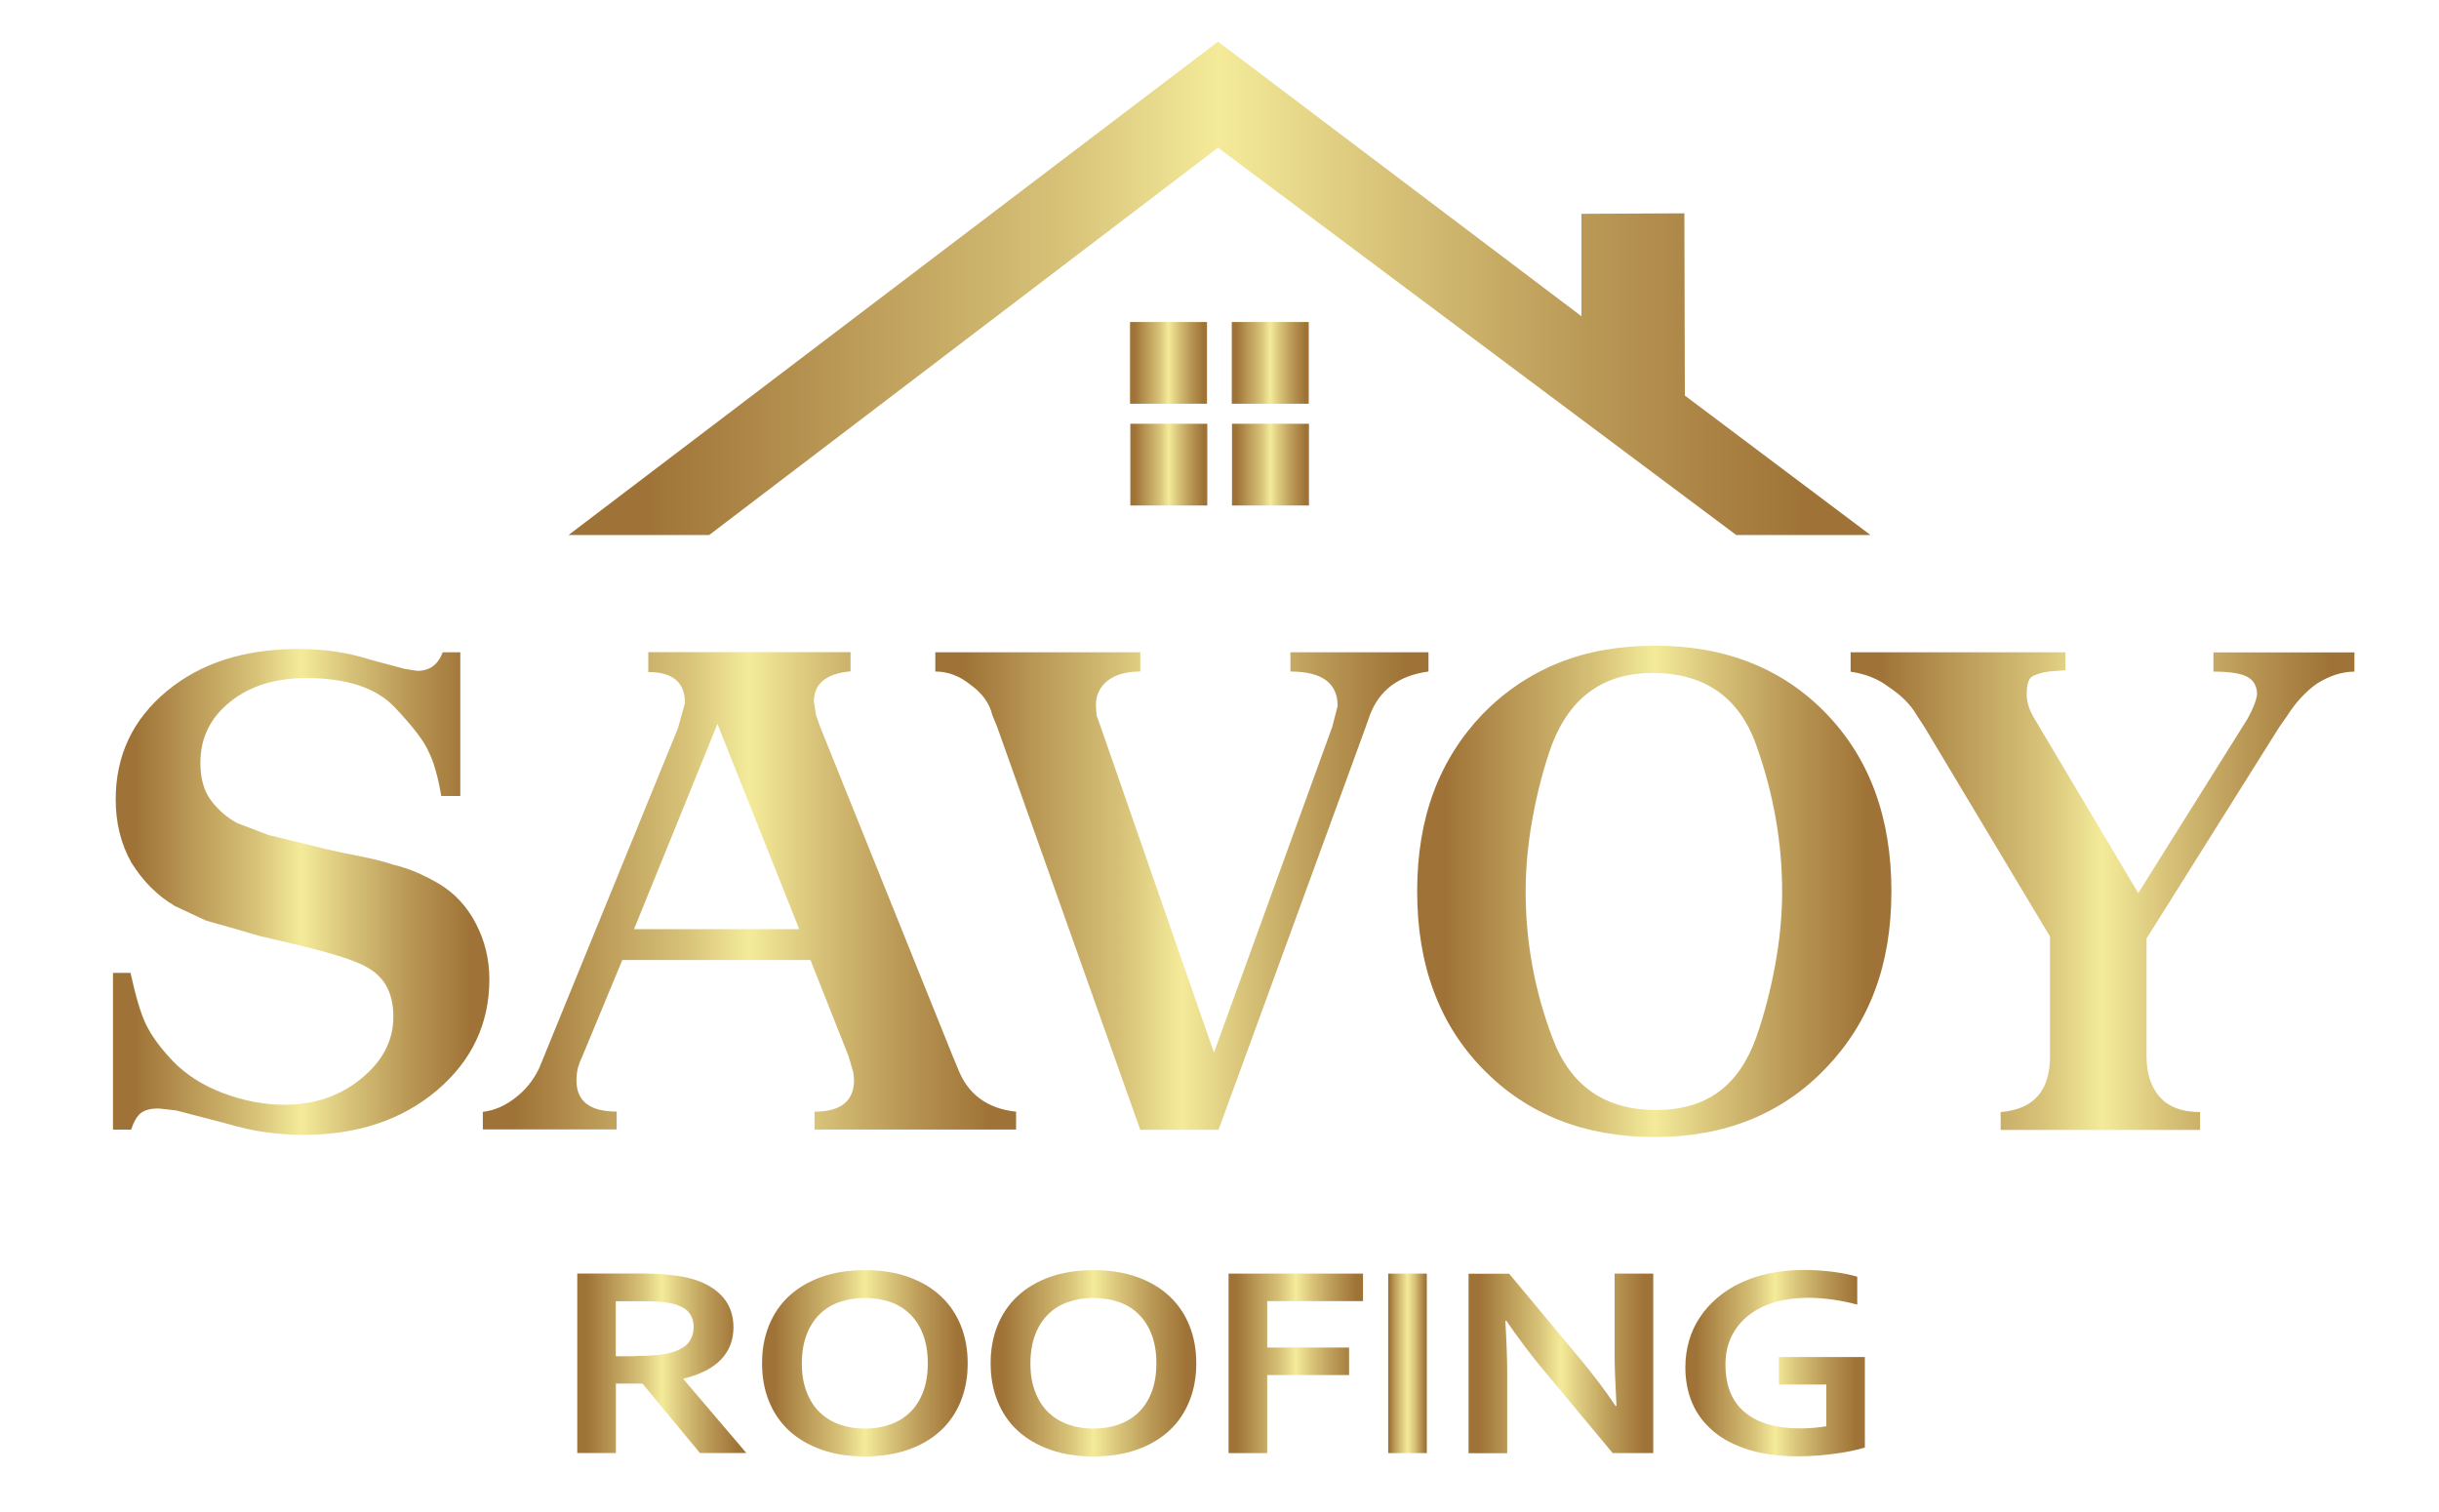
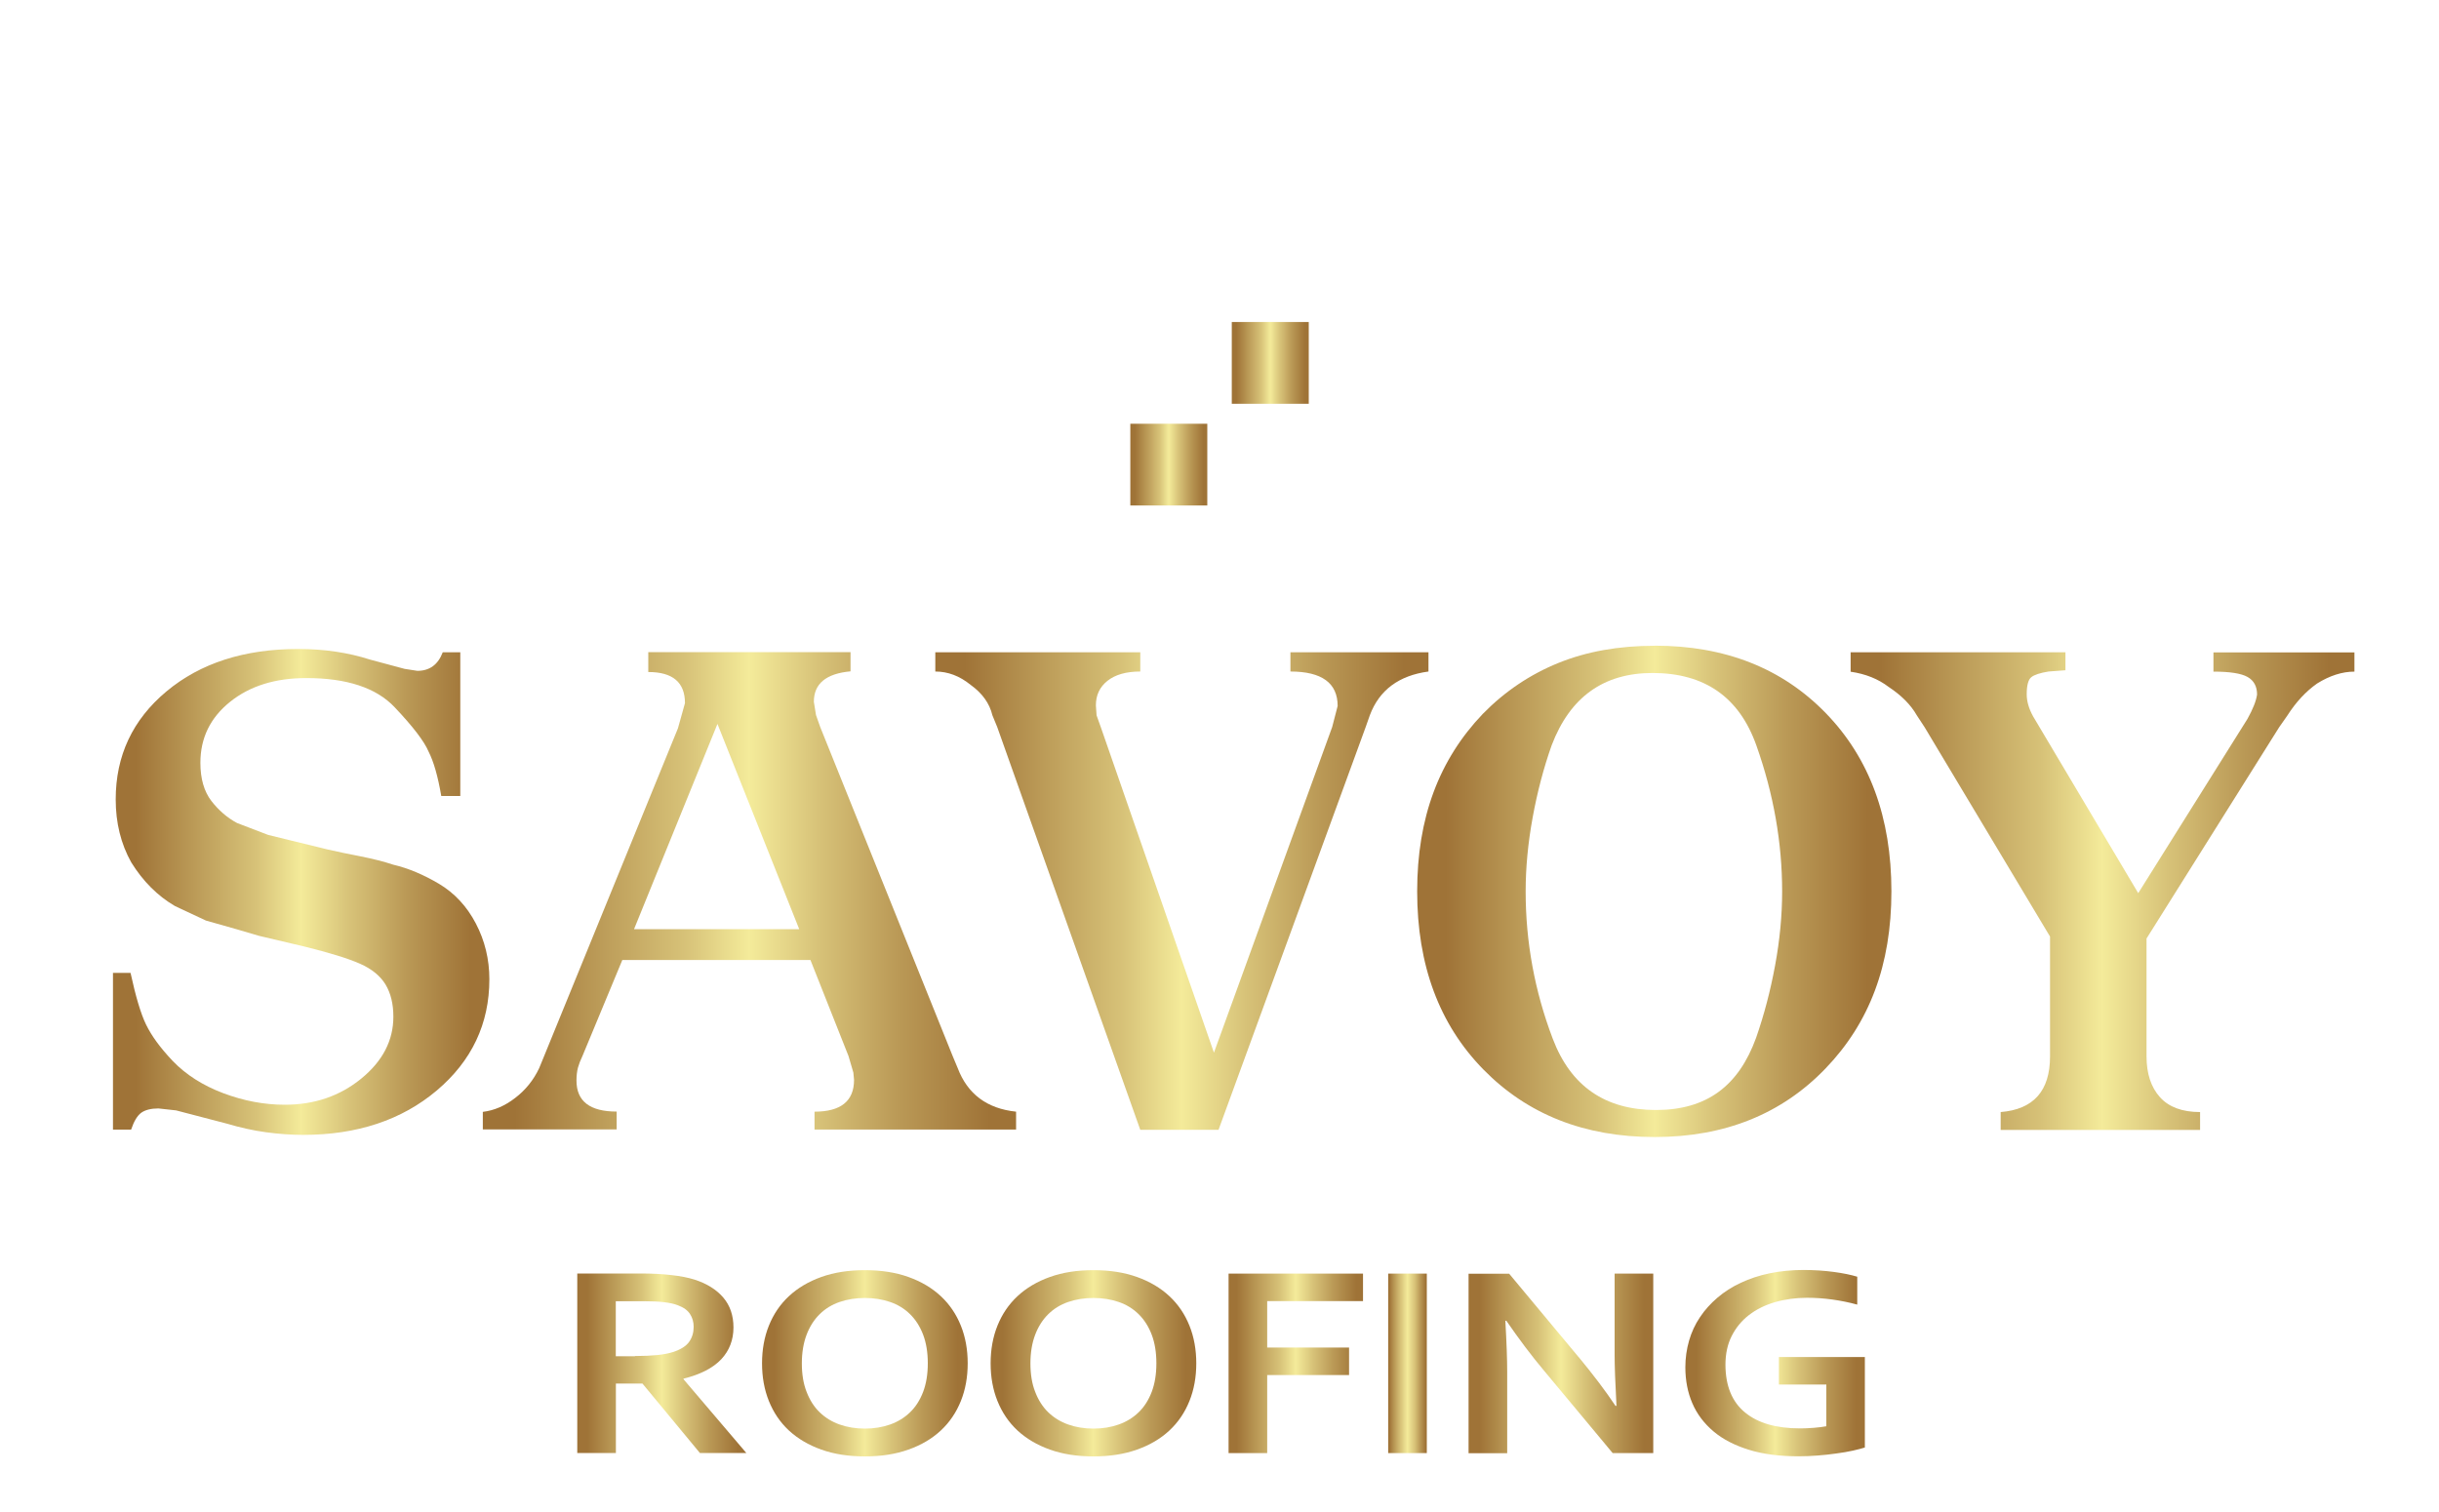
<svg xmlns="http://www.w3.org/2000/svg" width="250" height="155" viewBox="0 0 250 155" fill="none">
  <g clip-path="url(#clip0_4814_451)">
-     <path d="M58.27 54.849H72.689L124.85 15.139L177.97 54.849H191.73L172.7 40.55L172.65 21.869L162.1 21.919V32.419L124.85 4.27L58.27 54.849Z" fill="url(#paint0_linear_4814_451)" />
-     <path d="M123.719 33.01H115.829V41.39H123.719V33.01Z" fill="url(#paint1_linear_4814_451)" />
    <path d="M134.149 33.01H126.259V41.39H134.149V33.01Z" fill="url(#paint2_linear_4814_451)" />
    <path d="M123.749 43.44H115.859V51.819H123.749V43.44Z" fill="url(#paint3_linear_4814_451)" />
-     <path d="M134.169 43.44H126.279V51.819H134.169V43.44Z" fill="url(#paint4_linear_4814_451)" />
+     <path d="M134.169 43.44V51.819H134.169V43.44Z" fill="url(#paint4_linear_4814_451)" />
    <path d="M11.57 99.73H13.38C13.91 102.17 14.44 103.94 14.97 105.03C15.26 105.62 15.62 106.21 16.05 106.8C16.48 107.39 17.03 108.05 17.71 108.77C19.06 110.17 20.78 111.27 22.87 112.06C24.97 112.85 27.07 113.25 29.19 113.25C32.22 113.25 34.84 112.36 37.03 110.57C39.22 108.78 40.32 106.67 40.32 104.22C40.32 102.91 40.05 101.81 39.52 100.93C38.99 100.05 38.11 99.33 36.89 98.79C35.66 98.25 33.75 97.66 31.15 97.02L26.53 95.93L24.22 95.25L21.11 94.37L17.93 92.88C16.15 91.84 14.66 90.35 13.45 88.4C12.39 86.5 11.86 84.35 11.86 81.95C11.86 77.47 13.59 73.78 17.06 70.88C20.53 67.98 25.03 66.53 30.57 66.53C33.22 66.53 35.67 66.89 37.94 67.62L41.48 68.57L42.78 68.77C44.03 68.77 44.9 68.14 45.38 66.87H47.18V81.6H45.23C44.89 79.61 44.46 78.09 43.93 77.05C43.49 76.01 42.34 74.49 40.45 72.5C38.57 70.51 35.55 69.51 31.4 69.51C28.21 69.51 25.61 70.32 23.58 71.95C21.55 73.58 20.54 75.66 20.54 78.2C20.54 79.83 20.92 81.13 21.66 82.1C22.41 83.07 23.29 83.83 24.3 84.37L27.49 85.59L33.57 87.08C34.58 87.31 35.72 87.55 36.97 87.79C38.22 88.04 39.34 88.32 40.3 88.64C41.84 89 43.41 89.66 45.01 90.61C46.6 91.56 47.86 92.92 48.78 94.68C49.7 96.44 50.16 98.35 50.16 100.38C50.16 104.95 48.36 108.75 44.77 111.79C41.18 114.82 36.61 116.34 31.07 116.34C29.86 116.34 28.6 116.25 27.27 116.07C25.94 115.89 24.61 115.59 23.26 115.19L18.05 113.83L16.24 113.63C15.48 113.63 14.89 113.78 14.48 114.07C14.07 114.37 13.73 114.94 13.44 115.8H11.58V99.71L11.57 99.73Z" fill="url(#paint5_linear_4814_451)" />
    <path d="M49.49 113.981C50.65 113.841 51.75 113.371 52.81 112.551C53.87 111.741 54.69 110.721 55.27 109.491L55.77 108.271L69.49 74.661L70.21 72.081C70.21 69.951 68.96 68.891 66.45 68.891V66.851H87.18V68.821C84.67 69.051 83.42 70.091 83.42 71.941L83.64 73.301L84.07 74.521L97.65 108.261L98.16 109.481C99.17 112.151 101.17 113.651 104.15 113.961V115.791H83.49V113.961C86.19 113.961 87.54 112.871 87.54 110.701L87.47 109.951L86.97 108.251L83.07 98.411H63.79L59.7 108.261C59.5 108.671 59.35 109.061 59.24 109.451C59.14 109.841 59.09 110.281 59.09 110.771C59.09 112.891 60.46 113.951 63.21 113.951V115.781H49.49V113.951V113.981ZM64.99 95.251H81.92L73.54 74.211L64.99 95.251Z" fill="url(#paint6_linear_4814_451)" />
    <path d="M95.86 66.87H116.88V68.84C115.43 68.84 114.32 69.16 113.52 69.79C112.72 70.43 112.33 71.26 112.33 72.31L112.4 73.33L112.84 74.56L124.43 107.91L136.55 74.53L137.11 72.37C137.11 70.02 135.49 68.84 132.27 68.84V66.87H146.42V68.84C143.38 69.25 141.38 70.74 140.41 73.32L139.98 74.54L124.9 115.82H116.88L102.22 74.54L101.72 73.32C101.43 72.1 100.68 71.06 99.48 70.2C98.37 69.3 97.17 68.84 95.87 68.84V66.87H95.86Z" fill="url(#paint7_linear_4814_451)" />
    <path d="M169.601 66.19C176.821 66.19 182.671 68.5 187.151 73.11C191.631 77.73 193.871 83.81 193.871 91.37C193.871 98.93 191.621 104.85 187.121 109.53C182.621 114.21 176.781 116.56 169.601 116.56C162.421 116.56 156.571 114.25 152.051 109.64C147.521 105.02 145.261 98.94 145.261 91.38C145.261 83.82 147.501 77.89 151.981 73.19C154.241 70.88 156.831 69.14 159.741 67.96C162.651 66.78 165.941 66.2 169.601 66.2V66.19ZM156.381 91.38C156.381 96.59 157.311 101.62 159.161 106.49C161.011 111.36 164.541 113.79 169.741 113.79C174.941 113.79 178.211 111.32 180.001 106.39C180.821 104.04 181.471 101.56 181.951 98.96C182.431 96.36 182.671 93.83 182.671 91.39C182.671 86.37 181.791 81.38 180.031 76.42C178.271 71.46 174.721 68.99 169.381 68.99C164.371 68.99 160.931 71.46 159.051 76.39C158.231 78.7 157.581 81.17 157.101 83.79C156.621 86.41 156.381 88.95 156.381 91.39V91.38Z" fill="url(#paint8_linear_4814_451)" />
    <path d="M189.681 66.87H211.711V68.71L209.981 68.84C209.111 68.98 208.521 69.17 208.211 69.42C207.901 69.67 207.741 70.25 207.741 71.17C207.741 71.9 207.961 72.65 208.391 73.43L219.171 91.56L230.371 73.69C230.931 72.68 231.261 71.85 231.351 71.2C231.351 70.37 231.031 69.77 230.381 69.4C229.731 69.03 228.561 68.85 226.881 68.85V66.88H241.331V68.85C240.081 68.85 238.801 69.26 237.501 70.07C236.351 70.88 235.341 71.97 234.471 73.33L233.611 74.56L220.021 96.21V108.29C220.021 110.06 220.481 111.45 221.391 112.47C222.301 113.49 223.681 114 225.511 114V115.83H205.071V114C208.441 113.73 210.131 111.83 210.131 108.3V96.01L197.281 74.56L196.481 73.34C195.861 72.25 194.891 71.28 193.591 70.42C192.531 69.61 191.231 69.08 189.691 68.86V66.89L189.681 66.87Z" fill="url(#paint9_linear_4814_451)" />
    <path d="M75.18 136.081C75.18 137.361 74.76 138.451 73.93 139.341C73.09 140.231 71.8 140.901 70.06 141.331V141.391L76.5 148.951H71.74L65.85 141.831H63.13V148.951H59.17V130.551H65.75C66.84 130.551 67.85 130.601 68.79 130.711C69.73 130.811 70.53 130.971 71.2 131.181C72.47 131.591 73.45 132.211 74.14 133.021C74.83 133.831 75.18 134.851 75.18 136.081ZM65.09 139.011C65.99 139.011 66.76 138.971 67.39 138.911C68.02 138.841 68.55 138.741 68.98 138.601C69.78 138.341 70.33 137.991 70.64 137.551C70.95 137.111 71.1 136.601 71.1 136.021C71.1 135.531 70.98 135.091 70.73 134.711C70.49 134.331 70.08 134.031 69.49 133.811C69.11 133.661 68.64 133.561 68.07 133.491C67.5 133.421 66.79 133.391 65.95 133.391H63.12V139.031H65.08L65.09 139.011Z" fill="url(#paint10_linear_4814_451)" />
    <path d="M99.19 139.76C99.19 141.16 98.96 142.45 98.49 143.62C98.02 144.79 97.34 145.8 96.44 146.64C95.54 147.48 94.43 148.14 93.12 148.6C91.81 149.07 90.32 149.3 88.65 149.3C86.98 149.3 85.49 149.07 84.18 148.6C82.87 148.13 81.77 147.48 80.86 146.64C79.96 145.8 79.28 144.79 78.81 143.62C78.34 142.45 78.11 141.16 78.11 139.76C78.11 138.36 78.34 137.07 78.81 135.9C79.28 134.73 79.96 133.72 80.86 132.88C81.76 132.04 82.87 131.38 84.18 130.91C85.49 130.44 86.98 130.21 88.65 130.21C90.32 130.21 91.81 130.44 93.12 130.91C94.43 131.38 95.53 132.03 96.44 132.88C97.34 133.72 98.02 134.73 98.49 135.9C98.96 137.07 99.19 138.36 99.19 139.76ZM95.1 139.76C95.1 138.64 94.94 137.66 94.62 136.82C94.3 135.98 93.85 135.28 93.28 134.72C92.71 134.16 92.03 133.74 91.24 133.47C90.45 133.2 89.59 133.06 88.65 133.06C87.71 133.06 86.85 133.2 86.06 133.47C85.27 133.74 84.59 134.16 84.02 134.72C83.45 135.28 83 135.98 82.68 136.82C82.36 137.66 82.19 138.64 82.19 139.76C82.19 140.88 82.35 141.86 82.68 142.69C83 143.53 83.45 144.23 84.02 144.78C84.59 145.33 85.27 145.75 86.06 146.03C86.85 146.31 87.71 146.45 88.65 146.45C89.59 146.45 90.45 146.31 91.24 146.03C92.03 145.75 92.71 145.33 93.28 144.78C93.85 144.23 94.3 143.53 94.62 142.69C94.94 141.85 95.1 140.87 95.1 139.76Z" fill="url(#paint11_linear_4814_451)" />
    <path d="M122.62 139.76C122.62 141.16 122.39 142.45 121.92 143.62C121.45 144.79 120.77 145.8 119.87 146.64C118.97 147.48 117.86 148.14 116.55 148.6C115.24 149.07 113.75 149.3 112.08 149.3C110.41 149.3 108.92 149.07 107.61 148.6C106.3 148.13 105.2 147.48 104.29 146.64C103.39 145.8 102.71 144.79 102.24 143.62C101.77 142.45 101.54 141.16 101.54 139.76C101.54 138.36 101.77 137.07 102.24 135.9C102.71 134.73 103.39 133.72 104.29 132.88C105.19 132.04 106.3 131.38 107.61 130.91C108.92 130.44 110.41 130.21 112.08 130.21C113.75 130.21 115.24 130.44 116.55 130.91C117.86 131.38 118.96 132.03 119.87 132.88C120.77 133.72 121.45 134.73 121.92 135.9C122.39 137.07 122.62 138.36 122.62 139.76ZM118.53 139.76C118.53 138.64 118.37 137.66 118.05 136.82C117.73 135.98 117.28 135.28 116.71 134.72C116.14 134.16 115.46 133.74 114.67 133.47C113.88 133.2 113.02 133.06 112.08 133.06C111.14 133.06 110.28 133.2 109.49 133.47C108.7 133.74 108.02 134.16 107.45 134.72C106.88 135.28 106.43 135.98 106.11 136.82C105.79 137.66 105.62 138.64 105.62 139.76C105.62 140.88 105.78 141.86 106.11 142.69C106.43 143.53 106.88 144.23 107.45 144.78C108.02 145.33 108.7 145.75 109.49 146.03C110.28 146.31 111.14 146.45 112.08 146.45C113.02 146.45 113.88 146.31 114.67 146.03C115.46 145.75 116.14 145.33 116.71 144.78C117.28 144.23 117.73 143.53 118.05 142.69C118.37 141.85 118.53 140.87 118.53 139.76Z" fill="url(#paint12_linear_4814_451)" />
    <path d="M129.89 148.961H125.93V130.561H139.71V133.381H129.89V138.141H138.28V140.961H129.89V148.961Z" fill="url(#paint13_linear_4814_451)" />
    <path d="M142.29 148.961V130.561H146.25V148.961H142.29Z" fill="url(#paint14_linear_4814_451)" />
    <path d="M161.81 139.111C163.36 140.991 164.62 142.661 165.59 144.121H165.69C165.56 141.731 165.5 139.991 165.5 138.901V130.561H169.46V148.961H165.3L158.25 140.491C157.01 139.021 155.73 137.321 154.4 135.391H154.3C154.43 137.651 154.49 139.391 154.49 140.631V148.971H150.53V130.571H154.69L161.81 139.121V139.111Z" fill="url(#paint15_linear_4814_451)" />
    <path d="M187.19 141.93H182.34V139.11H191.15V148.39C190.83 148.49 190.41 148.6 189.91 148.71C189.41 148.82 188.85 148.92 188.23 149C187.61 149.09 186.97 149.16 186.31 149.21C185.65 149.26 185 149.29 184.35 149.29C182.41 149.29 180.71 149.07 179.26 148.62C177.81 148.17 176.6 147.55 175.64 146.74C174.68 145.93 173.95 144.97 173.47 143.86C172.99 142.75 172.75 141.51 172.75 140.17C172.75 139.22 172.88 138.31 173.13 137.44C173.38 136.57 173.75 135.77 174.25 135.03C174.74 134.29 175.34 133.63 176.04 133.03C176.74 132.43 177.54 131.92 178.44 131.5C179.34 131.08 180.33 130.75 181.4 130.53C182.47 130.31 183.62 130.19 184.85 130.19C185.94 130.19 186.98 130.26 187.96 130.39C188.94 130.52 189.74 130.69 190.37 130.88V133.74C189.53 133.51 188.68 133.34 187.82 133.22C186.96 133.1 186.1 133.04 185.23 133.04C184.06 133.04 182.96 133.19 181.93 133.49C180.91 133.79 180.02 134.23 179.27 134.81C178.52 135.39 177.93 136.11 177.5 136.96C177.07 137.81 176.86 138.8 176.86 139.91C176.87 142.08 177.54 143.71 178.87 144.8C180.2 145.89 182.08 146.43 184.51 146.43C184.96 146.43 185.43 146.41 185.92 146.37C186.4 146.33 186.83 146.28 187.2 146.21V141.9L187.19 141.93Z" fill="url(#paint16_linear_4814_451)" />
  </g>
  <defs>
    <linearGradient id="paint0_linear_4814_451" x1="58.27" y1="29.559" x2="191.73" y2="29.559" gradientUnits="userSpaceOnUse">
      <stop offset="0.06" stop-color="#9F7337" />
      <stop offset="0.21" stop-color="#BA9956" />
      <stop offset="0.38" stop-color="#D7C278" />
      <stop offset="0.5" stop-color="#F4EB9A" />
      <stop offset="0.63" stop-color="#D7C278" />
      <stop offset="0.78" stop-color="#BA9956" />
      <stop offset="0.95" stop-color="#9F7337" />
    </linearGradient>
    <linearGradient id="paint1_linear_4814_451" x1="115.829" y1="37.2" x2="123.719" y2="37.2" gradientUnits="userSpaceOnUse">
      <stop offset="0.06" stop-color="#9F7337" />
      <stop offset="0.21" stop-color="#BA9956" />
      <stop offset="0.38" stop-color="#D7C278" />
      <stop offset="0.5" stop-color="#F4EB9A" />
      <stop offset="0.63" stop-color="#D7C278" />
      <stop offset="0.78" stop-color="#BA9956" />
      <stop offset="0.95" stop-color="#9F7337" />
    </linearGradient>
    <linearGradient id="paint2_linear_4814_451" x1="126.259" y1="37.2" x2="134.139" y2="37.2" gradientUnits="userSpaceOnUse">
      <stop offset="0.06" stop-color="#9F7337" />
      <stop offset="0.21" stop-color="#BA9956" />
      <stop offset="0.38" stop-color="#D7C278" />
      <stop offset="0.5" stop-color="#F4EB9A" />
      <stop offset="0.63" stop-color="#D7C278" />
      <stop offset="0.78" stop-color="#BA9956" />
      <stop offset="0.95" stop-color="#9F7337" />
    </linearGradient>
    <linearGradient id="paint3_linear_4814_451" x1="115.859" y1="47.63" x2="123.739" y2="47.63" gradientUnits="userSpaceOnUse">
      <stop offset="0.06" stop-color="#9F7337" />
      <stop offset="0.21" stop-color="#BA9956" />
      <stop offset="0.38" stop-color="#D7C278" />
      <stop offset="0.5" stop-color="#F4EB9A" />
      <stop offset="0.63" stop-color="#D7C278" />
      <stop offset="0.78" stop-color="#BA9956" />
      <stop offset="0.95" stop-color="#9F7337" />
    </linearGradient>
    <linearGradient id="paint4_linear_4814_451" x1="126.279" y1="47.63" x2="134.169" y2="47.63" gradientUnits="userSpaceOnUse">
      <stop offset="0.06" stop-color="#9F7337" />
      <stop offset="0.21" stop-color="#BA9956" />
      <stop offset="0.38" stop-color="#D7C278" />
      <stop offset="0.5" stop-color="#F4EB9A" />
      <stop offset="0.63" stop-color="#D7C278" />
      <stop offset="0.78" stop-color="#BA9956" />
      <stop offset="0.95" stop-color="#9F7337" />
    </linearGradient>
    <linearGradient id="paint5_linear_4814_451" x1="11.57" y1="91.44" x2="50.14" y2="91.44" gradientUnits="userSpaceOnUse">
      <stop offset="0.06" stop-color="#9F7337" />
      <stop offset="0.21" stop-color="#BA9956" />
      <stop offset="0.38" stop-color="#D7C278" />
      <stop offset="0.5" stop-color="#F4EB9A" />
      <stop offset="0.63" stop-color="#D7C278" />
      <stop offset="0.78" stop-color="#BA9956" />
      <stop offset="0.95" stop-color="#9F7337" />
    </linearGradient>
    <linearGradient id="paint6_linear_4814_451" x1="49.49" y1="91.341" x2="104.16" y2="91.341" gradientUnits="userSpaceOnUse">
      <stop offset="0.06" stop-color="#9F7337" />
      <stop offset="0.21" stop-color="#BA9956" />
      <stop offset="0.38" stop-color="#D7C278" />
      <stop offset="0.5" stop-color="#F4EB9A" />
      <stop offset="0.63" stop-color="#D7C278" />
      <stop offset="0.78" stop-color="#BA9956" />
      <stop offset="0.95" stop-color="#9F7337" />
    </linearGradient>
    <linearGradient id="paint7_linear_4814_451" x1="95.86" y1="91.34" x2="146.42" y2="91.34" gradientUnits="userSpaceOnUse">
      <stop offset="0.06" stop-color="#9F7337" />
      <stop offset="0.21" stop-color="#BA9956" />
      <stop offset="0.38" stop-color="#D7C278" />
      <stop offset="0.5" stop-color="#F4EB9A" />
      <stop offset="0.63" stop-color="#D7C278" />
      <stop offset="0.78" stop-color="#BA9956" />
      <stop offset="0.95" stop-color="#9F7337" />
    </linearGradient>
    <linearGradient id="paint8_linear_4814_451" x1="145.261" y1="91.38" x2="193.871" y2="91.38" gradientUnits="userSpaceOnUse">
      <stop offset="0.06" stop-color="#9F7337" />
      <stop offset="0.21" stop-color="#BA9956" />
      <stop offset="0.38" stop-color="#D7C278" />
      <stop offset="0.5" stop-color="#F4EB9A" />
      <stop offset="0.63" stop-color="#D7C278" />
      <stop offset="0.78" stop-color="#BA9956" />
      <stop offset="0.95" stop-color="#9F7337" />
    </linearGradient>
    <linearGradient id="paint9_linear_4814_451" x1="189.681" y1="91.34" x2="241.321" y2="91.34" gradientUnits="userSpaceOnUse">
      <stop offset="0.06" stop-color="#9F7337" />
      <stop offset="0.21" stop-color="#BA9956" />
      <stop offset="0.38" stop-color="#D7C278" />
      <stop offset="0.5" stop-color="#F4EB9A" />
      <stop offset="0.63" stop-color="#D7C278" />
      <stop offset="0.78" stop-color="#BA9956" />
      <stop offset="0.95" stop-color="#9F7337" />
    </linearGradient>
    <linearGradient id="paint10_linear_4814_451" x1="59.17" y1="139.761" x2="76.49" y2="139.761" gradientUnits="userSpaceOnUse">
      <stop offset="0.06" stop-color="#9F7337" />
      <stop offset="0.21" stop-color="#BA9956" />
      <stop offset="0.38" stop-color="#D7C278" />
      <stop offset="0.5" stop-color="#F4EB9A" />
      <stop offset="0.63" stop-color="#D7C278" />
      <stop offset="0.78" stop-color="#BA9956" />
      <stop offset="0.95" stop-color="#9F7337" />
    </linearGradient>
    <linearGradient id="paint11_linear_4814_451" x1="78.1" y1="139.76" x2="99.19" y2="139.76" gradientUnits="userSpaceOnUse">
      <stop offset="0.06" stop-color="#9F7337" />
      <stop offset="0.21" stop-color="#BA9956" />
      <stop offset="0.38" stop-color="#D7C278" />
      <stop offset="0.5" stop-color="#F4EB9A" />
      <stop offset="0.63" stop-color="#D7C278" />
      <stop offset="0.78" stop-color="#BA9956" />
      <stop offset="0.95" stop-color="#9F7337" />
    </linearGradient>
    <linearGradient id="paint12_linear_4814_451" x1="101.53" y1="139.76" x2="122.62" y2="139.76" gradientUnits="userSpaceOnUse">
      <stop offset="0.06" stop-color="#9F7337" />
      <stop offset="0.21" stop-color="#BA9956" />
      <stop offset="0.38" stop-color="#D7C278" />
      <stop offset="0.5" stop-color="#F4EB9A" />
      <stop offset="0.63" stop-color="#D7C278" />
      <stop offset="0.78" stop-color="#BA9956" />
      <stop offset="0.95" stop-color="#9F7337" />
    </linearGradient>
    <linearGradient id="paint13_linear_4814_451" x1="125.93" y1="139.761" x2="139.71" y2="139.761" gradientUnits="userSpaceOnUse">
      <stop offset="0.06" stop-color="#9F7337" />
      <stop offset="0.21" stop-color="#BA9956" />
      <stop offset="0.38" stop-color="#D7C278" />
      <stop offset="0.5" stop-color="#F4EB9A" />
      <stop offset="0.63" stop-color="#D7C278" />
      <stop offset="0.78" stop-color="#BA9956" />
      <stop offset="0.95" stop-color="#9F7337" />
    </linearGradient>
    <linearGradient id="paint14_linear_4814_451" x1="142.29" y1="139.761" x2="146.25" y2="139.761" gradientUnits="userSpaceOnUse">
      <stop offset="0.03" stop-color="#9F7337" />
      <stop offset="0.16" stop-color="#BA9956" />
      <stop offset="0.32" stop-color="#D7C278" />
      <stop offset="0.5" stop-color="#F4EB9A" />
      <stop offset="0.69" stop-color="#D7C278" />
      <stop offset="0.83" stop-color="#BA9956" />
      <stop offset="0.97" stop-color="#9F7337" />
    </linearGradient>
    <linearGradient id="paint15_linear_4814_451" x1="150.53" y1="139.761" x2="169.45" y2="139.761" gradientUnits="userSpaceOnUse">
      <stop offset="0.06" stop-color="#9F7337" />
      <stop offset="0.21" stop-color="#BA9956" />
      <stop offset="0.38" stop-color="#D7C278" />
      <stop offset="0.5" stop-color="#F4EB9A" />
      <stop offset="0.63" stop-color="#D7C278" />
      <stop offset="0.78" stop-color="#BA9956" />
      <stop offset="0.95" stop-color="#9F7337" />
    </linearGradient>
    <linearGradient id="paint16_linear_4814_451" x1="172.76" y1="139.76" x2="191.15" y2="139.76" gradientUnits="userSpaceOnUse">
      <stop offset="0.06" stop-color="#9F7337" />
      <stop offset="0.21" stop-color="#BA9956" />
      <stop offset="0.38" stop-color="#D7C278" />
      <stop offset="0.5" stop-color="#F4EB9A" />
      <stop offset="0.63" stop-color="#D7C278" />
      <stop offset="0.78" stop-color="#BA9956" />
      <stop offset="0.95" stop-color="#9F7337" />
    </linearGradient>
    <clipPath id="clip0_4814_451">
      <rect width="250" height="155" fill="white" />
    </clipPath>
  </defs>
</svg>